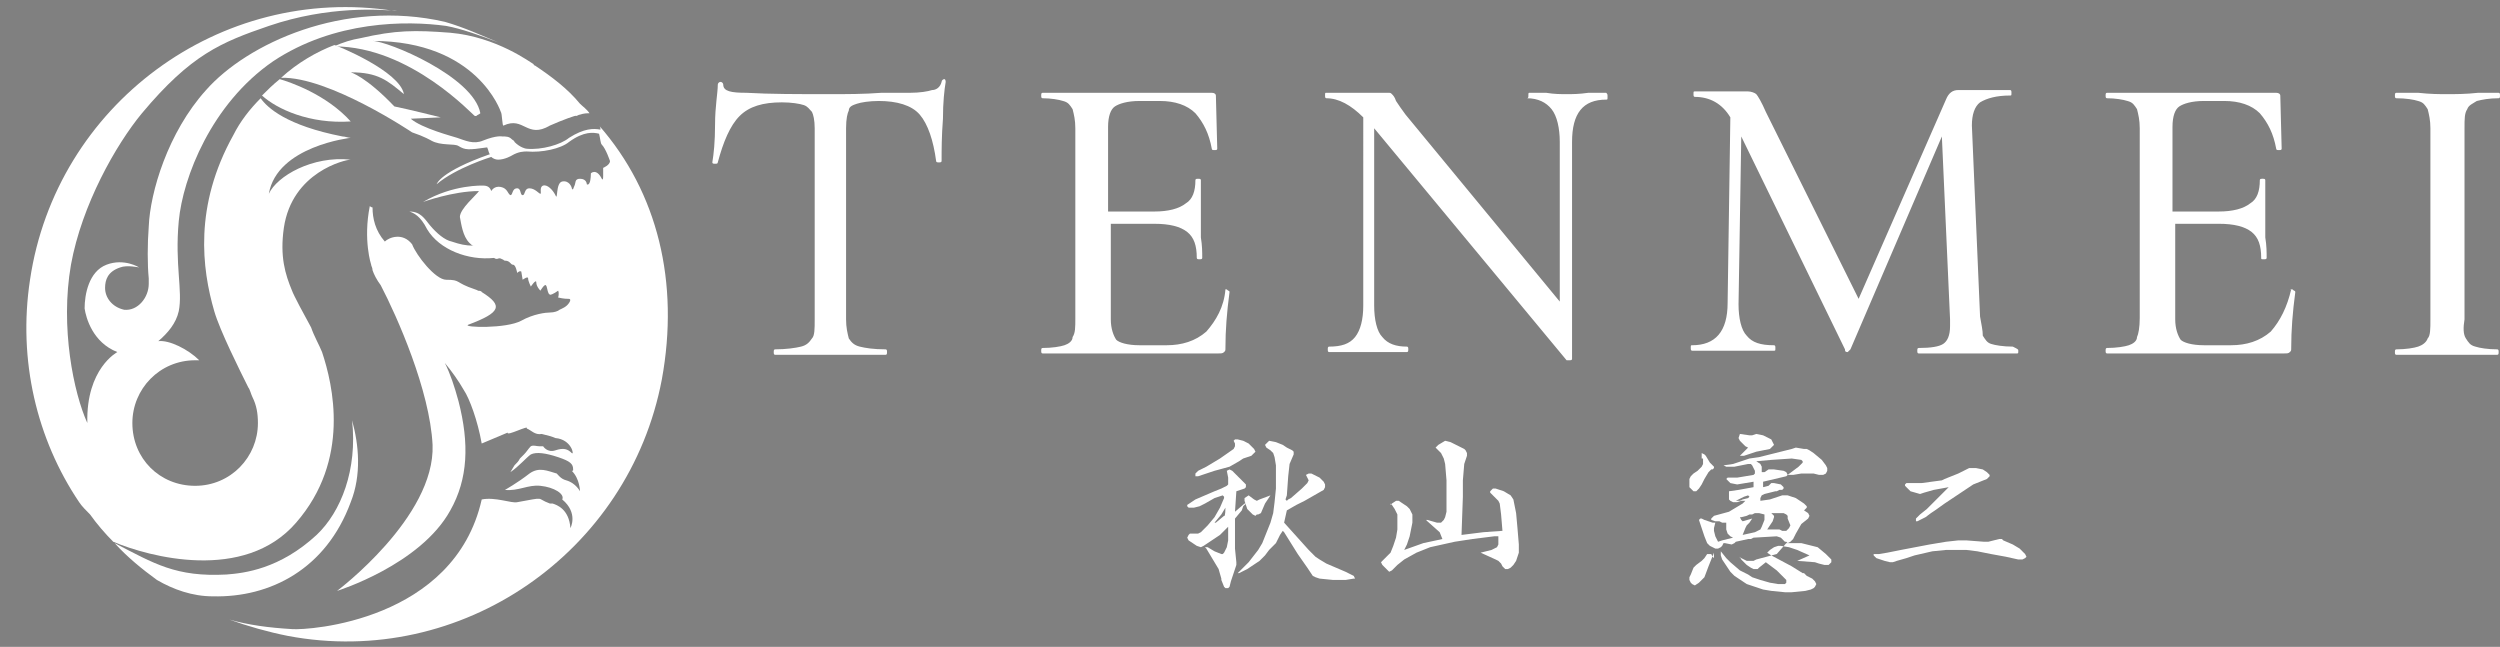
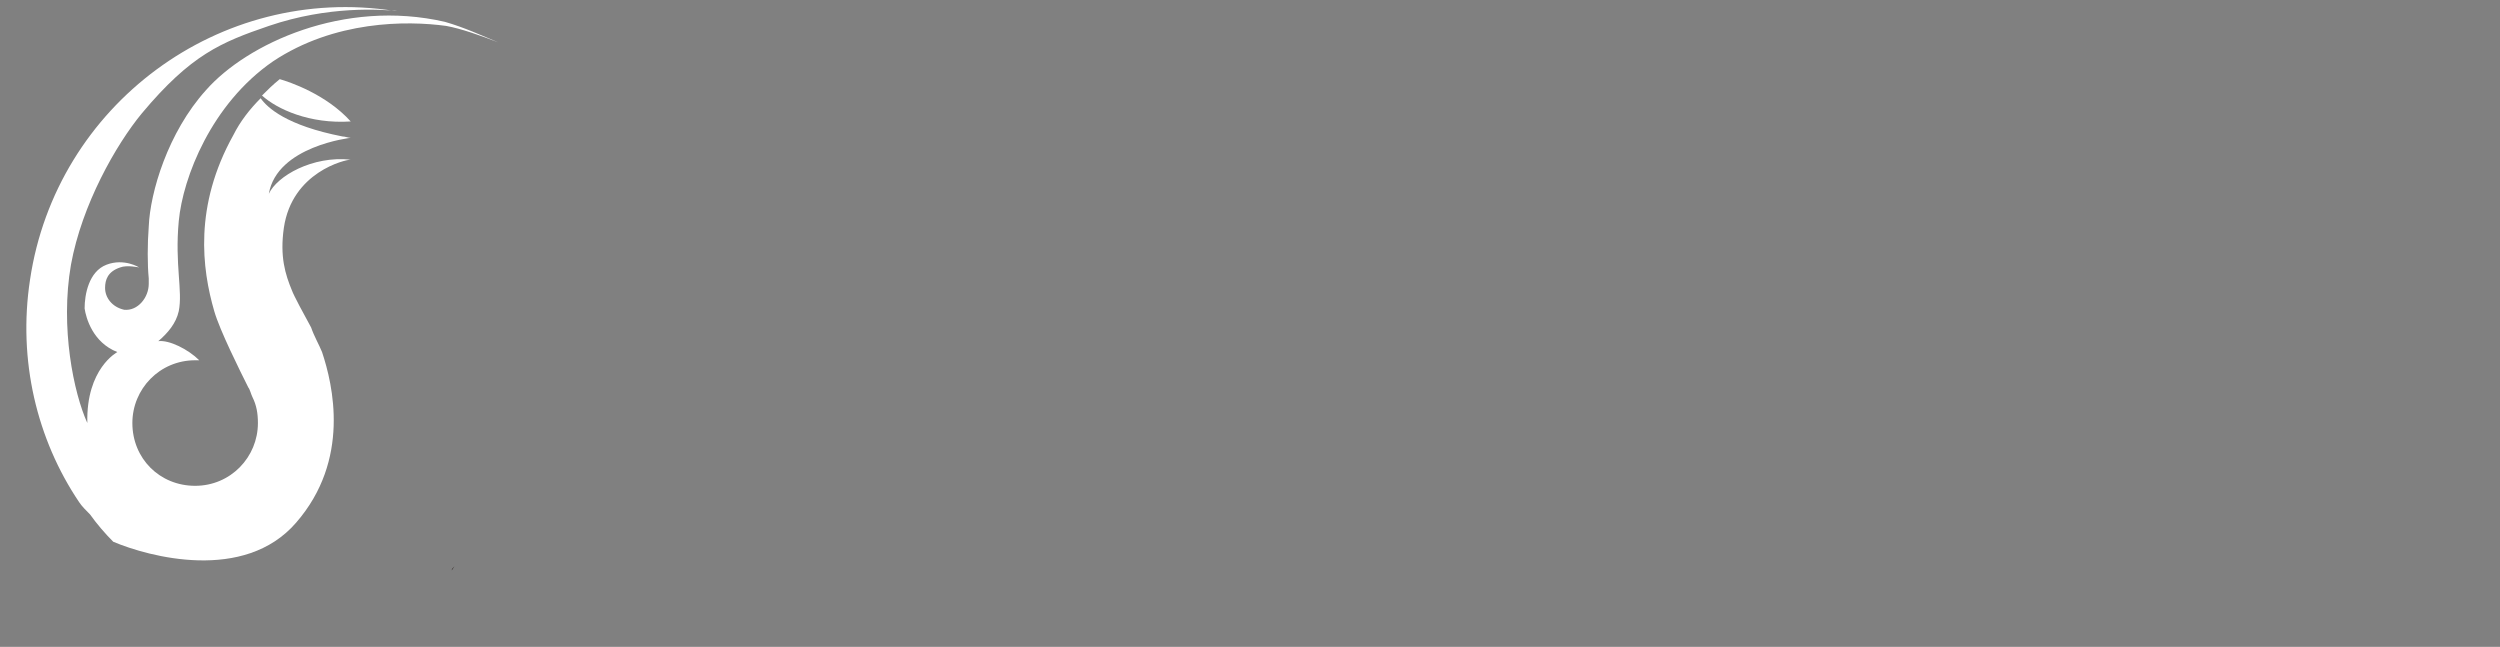
<svg xmlns="http://www.w3.org/2000/svg" version="1.1" x="0px" y="0px" viewBox="0 0 183.2 47.4" style="enable-background:new 0 0 183.2 47.4;" xml:space="preserve">
  <rect x="0" y="0" width="183.2" height="47.4" fill="#808080" stroke="none" />
  <style type="text/css">
	.st0{fill:#231815;}
	.st1{fill:#FFFFFF;}
</style>
  <g id="レイヤー_3">
    <path class="st0" d="M33.3,41.5l-0.2,0.3C33.1,41.7,33.2,41.6,33.3,41.5z" />
    <g>
      <path class="st1" d="M25.7,11.7C25.7,11.7,25.7,11.7,25.7,11.7C25.8,11.7,25.7,11.7,25.7,11.7z" />
      <path class="st1" d="M21.7,38.3c4-4.6,2.7-10.1,1.9-12.5c-0.2-0.5-0.6-1.2-0.8-1.8c-0.5-0.9-1.3-2.4-1.4-2.7    c-0.5-1.2-0.9-2.5-0.6-4.6c0.6-4.1,4.5-5,4.9-5c-2.8-0.3-5.4,1.2-6,2.5c0.6-3.5,6-4.1,6-4.1c-0.2,0-0.4-0.1-0.6-0.1    c-4.1-0.8-5.5-2.1-6-2.8c-0.8,0.8-1.5,1.7-2,2.7c-2.9,5.2-2.3,9.8-1.4,12.9c0.4,1.4,1.9,4.4,2.5,5.6c0.1,0.1,0.2,0.5,0.3,0.7    c0,0,0,0,0,0l0,0c0.3,0.6,0.4,1.2,0.4,1.9c0,2.5-2,4.6-4.6,4.6s-4.6-2-4.6-4.6c0-2.5,2-4.6,4.6-4.6c0.1,0,0.2,0,0.3,0    c-0.8-0.8-2.2-1.5-3-1.4c0.7-0.6,1.3-1.3,1.5-2.2c0.3-1.5-0.3-3.4,0-6.6s2.4-8.6,6.9-11.7c4.5-3,9.8-3,12.7-2.6    c1.1,0.2,2.5,0.7,3.8,1.2C35.3,2.6,34,2,32.6,1.6c-7.4-1.7-14.5,1.6-17.5,5c-2.8,3.1-4.1,7.5-4.2,10c-0.1,1.3-0.1,2.8,0,3.8    c0,0.1,0,0.3,0,0.4c0,1-0.8,2-1.8,1.9c-0.9-0.2-1.4-0.9-1.4-1.6c0-0.6,0.2-1.2,1.1-1.5c0.5-0.2,1.4,0,1.4,0s-1.1-0.7-2.4-0.2    c-1.3,0.5-1.6,2.2-1.6,3.2c0.1,0.7,0.6,2.5,2.4,3.2c0,0-2.3,1.2-2.2,5.2c-1-2.2-2-7-1.2-11.6c0.8-4.4,3.3-8.8,5.2-11.1    C14,4,16.2,3.1,19.7,1.9c4.4-1.5,8.2-1.2,9.4-1.1c-0.1,0-0.1,0-0.2,0C16.1-1.2,4.1,7.7,2.2,20.5c-0.9,5.9,0.5,11.7,3.6,16.3    c0.2,0.3,0.5,0.6,0.8,0.9c0.5,0.7,1.1,1.4,1.7,2C10.9,40.8,17.9,42.7,21.7,38.3z" />
-       <path class="st1" d="M26.4,2.8c-0.6,0.1-1.3,0.3-1.9,0.6c5.6,0,10.2,5.1,10.3,5.1c0.1,0,0.1,0,0.1,0c0.1-0.1,0.2-0.1,0.3-0.2    C34.7,5.6,28.4,3,27.3,3c7.7,0,9.4,5.2,9.4,5.2l0,0c0.1,0.1,0.1,1.1,0.2,1c1.5-0.7,1.7,1,3.4,0c0.9-0.4,2-0.8,1.9-0.7    c0.1,0,0.2-0.1,0.3-0.1c0.3-0.1,0.5-0.1,0.7-0.1c-0.2-0.3-0.5-0.5-0.7-0.7c-0.9-1.1-2.1-2-3.3-2.8c0,0-0.1,0-0.1-0.1    c-0.2-0.1-2.7-2-6.1-2.3C30.4,2.2,29,2.2,26.4,2.8z" />
-       <path class="st1" d="M25.7,36.8c0.8-2,0.6-4.2,0.1-6c0.4,3.6-0.8,6.7-2.6,8.4c-2.7,2.5-5.3,2.8-6.6,2.9c-3.7,0.2-5.3-0.8-8.2-2.3    c0.9,1,2,1.9,3.1,2.7c1.2,0.7,2.6,1.2,4.1,1.2C19.8,43.8,23.9,41.7,25.7,36.8z" />
-       <path class="st1" d="M43.9,9.2C44,9.3,44,9.4,44,9.5c-0.5-0.1-1.2-0.1-2.3,0.6c-0.6,0.5-2,0.9-3.1,0.8c-0.1,0-0.5-0.1-0.9-0.5    c0-0.1-0.1-0.1-0.2-0.2c-0.2-0.2-0.4-0.2-0.7-0.2l0,0c0,0-0.4-0.1-1.4,0.3c-0.7,0.3-1.3,0-1.9-0.2c-0.3-0.1-2.6-0.7-3.4-1.4    l2.2-0.1c0,0-2.4-0.6-3.4-0.8c-2.1-2.2-3.2-2.5-3.2-2.5c2,0,2.7,0.6,3.9,1.6c-0.3-1.7-5-3.6-5.1-3.6c-1.3,0.5-2.7,1.3-3.9,2.4    c3.5-0.1,9.6,4,9.6,4c0.9,0.3,1.4,0.6,1.4,0.6c0.7,0.4,1.7,0.2,2,0.4c0.5,0.3,0.7,0.3,2.1,0.1c0.1,0.2,0.1,0.4,0.2,0.5    c-3.7,1.3-3.9,2.2-3.9,2.2c1.4-1.2,4-2,4-2c0.1,0.1,0.3,0.2,0.5,0.2c0.5,0,1-0.3,1-0.3c0.5-0.3,0.9-0.3,1.1-0.3c0,0,0,0,0,0    c0,0,0,0,0,0l0,0c1.1,0.1,2.5-0.2,3.1-0.7c1.1-0.8,1.8-0.7,2.2-0.6c0.1,0.4,0.1,0.7,0.2,0.8c0.3,0.3,0.6,1.2,0.6,1.2    c0,0.3-0.5,0.5-0.5,0.5s0,0.2,0,0.6c0,0.4-0.1,0.2-0.1,0.2c-0.4-0.8-0.8-0.4-0.8-0.4s0,0.5-0.1,0.7c-0.1,0.2-0.2,0.1-0.2,0.1    s0-0.4-0.5-0.4c-0.4,0-0.3,0.3-0.4,0.5c-0.1,0.2-0.1,0.4-0.2,0.2c0-0.1-0.2-0.6-0.7-0.5c-0.5,0.1-0.3,1.5-0.5,1    c-0.2-0.4-0.6-0.8-0.9-0.7c-0.3,0.1-0.1,0.6-0.2,0.6c-0.1,0-0.4-0.4-0.8-0.4c-0.4,0-0.3,0.5-0.5,0.5c-0.2,0-0.1-0.5-0.4-0.5    c-0.4,0-0.3,0.5-0.5,0.5c-0.2-0.1-0.2-0.5-0.7-0.6c-0.5-0.1-0.7,0.3-0.7,0.3c-0.1-0.3-0.3-0.4-0.6-0.4c0,0-2.2-0.1-4.4,1.2    c0,0,2.2-0.8,4.1-0.8c-0.2,0.3-1.4,1.3-1.4,1.9c0.1,0.5,0.2,1.4,0.7,1.9c0.1,0.1,0.2,0.2,0.3,0.2c-0.6,0-1-0.1-1.6-0.3    c-0.5-0.1-1.1-0.6-1.6-1.2c-0.4-0.5-0.7-1-1.5-1l0,0c0.3,0.1,0.8,0.3,1.3,1.3c0.9,1.5,3,2.3,4.9,2.1c0.3,0.2,0.3-0.1,0.6,0.1    c0.1,0,0.1,0.1,0.2,0.1l0,0c0.4,0,0.4,0.3,0.6,0.3c0.2,0,0.3,0.6,0.3,0.6c0.2-0.2,0.3-0.1,0.3-0.1l0.1,0.6c0,0,0.4-0.3,0.4-0.1    c0,0.2,0.2,0.6,0.2,0.6s0.4-0.6,0.4-0.3c0,0.3,0.3,0.6,0.3,0.6c0,0,0.3-0.5,0.4-0.4c0.1,0.1,0.1,0.4,0.2,0.6c0,0,0,0,0.1,0.1    c0.2,0,0.6-0.3,0.6-0.3c0.1,0.2,0,0.5,0,0.5c0.4,0.1,0.7,0.1,0.8,0.1c0,0,0.2,0,0,0.3c-0.2,0.3-0.5,0.4-0.7,0.5    c-0.1,0.1-0.4,0.2-0.7,0.2c-0.3,0-1.2,0.1-2.1,0.6c-1.1,0.6-4.3,0.5-3.9,0.3c2.4-0.9,2.6-1.4,1-2.4c0,0,0-0.1-0.3-0.1    c0.1,0-0.2-0.1-0.2-0.1c-1.5-0.5-1-0.7-2.1-0.7c-0.8,0-2.2-1.8-2.5-2.6c-0.7-0.9-1.7-0.5-2-0.2c-0.7-0.8-0.9-1.7-0.9-2.5    c-0.1,0-0.2-0.1-0.2-0.1c-0.5,2.5,0.1,4.3,0.1,4.3c0,0.1,0.1,0.2,0.1,0.4c0,0,0,0,0,0c0,0,0,0,0,0c0.1,0.3,0.3,0.7,0.6,1.1    c1.2,2.3,3.6,7.7,3.8,11.7c0.2,5.3-7,10.7-7,10.7s6.1-1.9,8.3-5.9c1.3-2.3,1.4-4.9,0.6-8c-0.3-1.1-0.6-2-1-2.8    c0.5,0.6,1,1.3,1.4,2c0.4,0.6,1,2.2,1.3,3.9l1.9-0.8c-0.1,0.3,1.6-0.6,1.4-0.3c0.3,0.1,0.6,0.5,1.1,0.4c0.4,0.1,0.8,0.2,1,0.3    c1.2,0.1,1.4,1.3,1.2,1.1c-0.3-0.3-0.6-0.4-1.2-0.2c-0.6,0.2-0.9-0.3-0.9-0.3c-0.1,0-0.2,0-0.3,0c-0.2,0-0.4-0.1-0.6,0    c-0.2,0.2-0.3,0.4-0.5,0.6c-0.1,0.1-0.2,0.2-0.3,0.3c-0.1,0.2-0.2,0.3-0.4,0.5l-0.3,0.5c0.6-0.4,1.2-1.1,1.5-1.3    c0.4-0.2,1.1-0.1,2,0.2c0.9,0.3,1.1,0.5,1.1,0.9c0,0.1,0,0.1-0.1,0.1c0.6,0.6,0.6,1.5,0.6,1.5s-0.3-0.6-1-0.8    c-0.4-0.1-0.6-0.4-0.7-0.5c-0.7-0.2-1.3-0.5-2,0c-0.9,0.7-1.8,1.2-1.8,1.2c1,0.1,1.7-0.4,2.6-0.3c1,0.1,1.8,0.6,1.6,1    c1.2,1,0.6,2.1,0.6,2.1c-0.1-1.4-1-1.7-1.3-1.8c-0.1,0-0.2,0-0.2,0c-1.1-0.4-0.2-0.5-2.4-0.1c-0.4,0.1-1.6-0.4-2.6-0.2    c-2,8.9-12.7,9.6-13.9,9.5c-1.7-0.1-3.2-0.3-4.6-0.7c1.4,0.5,2.8,0.9,4.3,1.2c12.7,2.4,25-6.1,27.4-18.8    C49.8,20.7,48.2,14.1,43.9,9.2z" />
-       <polygon class="st1" points="37.9,20.4 37.9,20.4 37.9,20.4   " />
      <path class="st1" d="M25.7,8.9C25.7,8.9,25.7,8.9,25.7,8.9c-1.8-2-4.5-2.9-5.2-3.1C20,6.2,19.6,6.6,19.2,7    C20.3,8,22.7,9.1,25.7,8.9z" />
    </g>
  </g>
  <g id="_レイヤー_1">
-     <path class="st1" d="M90.1,34.4l0.2,0.1l0.2,0.2l0.4,0.4l0.2,0.2l0.2,0.2v0.2l-0.1,0.1L90.6,36l-0.1,1.5l0.7-0.6h0.1l-0.2,0.2   L91,37.4L90.5,38v2.2l0.1,1v0.2l-0.1,0.3l-0.2,0.6l-0.1,0.3L90.1,43L90,43.1h-0.2L89.7,43l-0.2-0.5v-0.1l-0.2-0.7l-0.9-1.5   l-0.1-0.1h0.2l0.5,0.3l0.5,0.2h0.1l0.1-0.1l0.1-0.2l0.1-0.2l0.1-0.5v-1l-0.6,0.6l-0.6,0.4L88.2,40L88,40.1L87.7,40l-0.3-0.2   l-0.3-0.2L87,39.4l0.1-0.2l0.1-0.1h0.6L88,39l0.2-0.2l0.3-0.3l0.5-0.6l0.4-0.7l0.3-0.7v-0.1l-0.1-0.1L89,36.5l-0.7,0.4l-0.4,0.2   l-0.4,0.1h-0.4L87,37.1V37l0.6-0.4L89,36l0.5-0.2l0.2-0.1l0.2-0.1l0.1-0.1V35l-0.1-0.5C89.9,34.5,90.1,34.4,90.1,34.4z M90.7,32.2   l0.4,0.1l0.4,0.2l0.2,0.2l0.2,0.2l0.1,0.2l-0.1,0.1l-0.2,0.2l-0.6,0.2l-0.3,0.2l-0.7,0.4L89,34.5l-0.6,0.2l-0.6,0.2h-0.2v-0.2   l0.2-0.2l0.6-0.3l1-0.6l1-0.7l0.1-0.2v-0.2l-0.1-0.2l0.1-0.1C90.5,32.2,90.7,32.2,90.7,32.2z M89.8,37.2l-0.3,0.5L89,38.3h0.1   l0.6-0.5C89.8,37.9,89.8,37.2,89.8,37.2z M93,32.3l0.5,0.1l0.5,0.2l0.3,0.2l0.4,0.2l0.1,0.1v0.2L94.5,34l-0.1,0.9l-0.1,1.4   l-0.1,0.3l0.1,0.1l0.1-0.1l0.2-0.1l0.8-0.7l0.4-0.4l0.1-0.2l-0.2-0.4l0.2-0.1h0.2l0.6,0.3l0.2,0.2l0.1,0.1l0.1,0.2v0.2L97,35.9   l-1.4,0.8L95,37l-0.7,0.4l-0.2,0.9l0.9,1l0.9,1l0.5,0.5l0.3,0.2l0.5,0.3l1.4,0.6l0.6,0.3l0.1,0.2h-0.1l-0.6,0.1h-0.9l-1-0.1   l-0.3-0.1l-0.2-0.1L96,41.9l-0.2-0.3l-0.7-1l-1-1.6L94,38.9l-0.2,0.3l-0.3,0.6L93,40.3l-0.3,0.4l-0.4,0.4l-0.9,0.6L90.8,42h-0.1   l0.2-0.2l0.6-0.6l0.7-0.9l0.3-0.5l0.2-0.5l0.2-0.5l0.2-0.5l0.2-0.7l0.1-0.8l0.1-1v-1.7l-0.1-0.6l-0.1-0.3L93.1,33l-0.3-0.2   l-0.1-0.2l0.2-0.2C92.9,32.4,93,32.3,93,32.3z M91.5,36.3l0.4,0.3l0.2,0.1l0.2-0.1l0.8-0.3l-0.4,0.6l-0.3,0.7l-0.2,0.1h-0.1   L92,37.8l-0.2-0.1l-0.2-0.2l-0.2-0.2l-0.2-0.6v-0.2L91.5,36.3L91.5,36.3z M105.9,32.3l0.4,0.1l0.4,0.2l0.6,0.3l0.1,0.1l0.1,0.2v0.2   l-0.2,0.6l-0.1,1.2v1.2l-0.1,2.8l1.6-0.2l1.4-0.1l-0.1-1.2l-0.1-0.8l-0.1-0.2l-0.2-0.2l-0.2-0.2l-0.2-0.2V36l0.2-0.2h0.2l0.6,0.2   l0.5,0.3l0.2,0.3l0.2,1l0.1,1.1l0.1,1.2v0.6l-0.1,0.3l-0.1,0.3l-0.2,0.3l-0.2,0.2l-0.2,0.1h-0.2l-0.2-0.2l-0.1-0.2l-0.2-0.2   l-0.2-0.1l-1.1-0.5l0.8-0.2l0.4-0.2l0.1-0.2v-0.6h-0.3l-1.6,0.2l-1.3,0.2l-0.9,0.2l-0.9,0.2l-1,0.4l-0.9,0.5l-0.5,0.4l-0.2,0.2   l-0.2,0.2l-0.2,0.1l-0.1-0.1l-0.2-0.2l-0.2-0.2l-0.1-0.2l0.1-0.1l0.2-0.2l0.2-0.2l0.2-0.2l0.2-0.5l0.2-0.6l0.1-0.6v-1.1l-0.1-0.2   l-0.1-0.2L102,37l-0.1-0.1V37l0.1-0.1l0.3-0.2h0.2l0.3,0.2l0.3,0.2l0.2,0.2l0.1,0.2l0.1,0.2v0.6l-0.2,1l-0.2,0.6l-0.2,0.4l1.4-0.5   l1.4-0.3l-0.2-0.5l-0.9-0.8l-0.1-0.1h0.1l0.7,0.2h0.3l0.2-0.2l0.1-0.2l0.1-0.4v-2.3l-0.1-1.2l-0.1-0.4l-0.1-0.2l-0.1-0.2l-0.2-0.2   l-0.2-0.2l0.2-0.2L105.9,32.3z M124.7,33.2l0.2,0.1l0.1,0.1l0.3,0.5l0.2,0.2l0.1,0.1v0.1l-0.1,0.1h-0.1l-0.2,0.2l-0.3,0.5l-0.2,0.4   l-0.2,0.3l-0.2,0.2h-0.2l-0.2-0.2l-0.1-0.1v-0.6l0.1-0.2l0.2-0.2l0.3-0.2l0.3-0.3l0.1-0.2v-0.4h-0.1L124.7,33.2z M125.6,40.5   l-0.4,1l-0.3,0.8l-0.2,0.2l-0.2,0.2l-0.3,0.2l-0.2-0.1l-0.1-0.1l-0.1-0.2v-0.2l0.1-0.2l0.2-0.5l0.2-0.2l0.4-0.3l0.2-0.2l0.2-0.3   h0.3l0.1,0.2l0.1,0.1V40.5z M131.4,37l0.4,0.2l0.4,0.2l0.3,0.2l0.1,0.2l-0.1,0.2l-0.5,0.4l-0.4,0.7l-0.2,0.4l-0.2,0.2l-0.2,0.1   l-0.1-0.1h-0.1l-0.3-0.3l-0.3-0.1l-1.7,0.1l-0.2,0.1h-0.2l-0.9,0.2l-0.1,0.1l-0.2,0.1l-0.5-0.1h-0.1l-0.1,0.2l-0.1,0.1l-0.2,0.1   h-0.2l-0.2-0.1l-0.2-0.1l-0.2-0.2l-0.2-0.5l-0.1-0.3l-0.2-0.6l-0.1-0.3l0.1-0.1h0.1l0.2,0.1l0.6,0.2h0.2l-0.1,0.4v0.2l0.1,0.4   l0.2,0.4l0.3-0.1l0.8-0.2l-0.2-0.1l-0.2-0.2l-0.1-0.3v-0.5h-0.3l-0.2-0.1l0.4-0.2l0.6-0.2l0.6-0.2l1.2-0.2h1.9L131.4,37L131.4,37z    M132.2,32.9h0.2l0.2,0.1l0.3,0.2l0.6,0.5l0.3,0.4l0.1,0.2v0.2l-0.1,0.2l-0.2,0.1h-0.3l-0.4-0.1H132l-0.6,0.1H131l0.8-0.6l0.3-0.3   v-0.1l-0.1-0.1l-0.7-0.1l-1.5,0.1l-1.1,0.1L129,34l0.1,0.2v0.4h0.2l0.3-0.2h0.4l0.7,0.1l0.2,0.1l0.1,0.2l-0.1,0.1l-1.7,0.4v0.4   l0.4-0.1l0.2-0.2h0.2l0.5,0.1l0.2,0.2v0.1l-0.1,0.1h-0.2l-0.2,0.1h-0.1l-0.8,0.2l-0.2,0.1l-0.1,0.2v0.2l0.7-0.1l0.3-0.1l0.6-0.2   h0.4l0.6,0.2l0.3,0.2l0.3,0.2l0.2,0.2v0.1l-0.1,0.1l-0.1,0.1H130l-1.5,0.2l-0.8,0.1l-0.8,0.2l-0.4,0.2l-0.4,0.1h-0.4l-0.3-0.1V38   l0.1-0.1l0.1-0.1l1.1-0.3l1-0.6l0.2-0.2h-0.3l-0.3,0.1H127l-0.2-0.1l-0.1-0.1V36l0.7-0.1l1.1-0.2v-0.4l-1.2,0.2l-0.5-0.1l-0.2-0.2   l-0.1-0.1l0.1-0.1h0.7l1.2-0.2l0.1-0.1v-0.2l-0.2-0.4l-0.1-0.1h-0.2l-1,0.2h-0.6l-0.2-0.1L127,34l0.6-0.2l0.6-0.2l0.7-0.1l2.4-0.6   l0.3-0.1L132.2,32.9L132.2,32.9z M130.9,39.8h1.1l1.2,0.3l0.6,0.5l0.2,0.2l0.2,0.2v0.2l-0.1,0.1l-0.1,0.1h-0.3l-0.4-0.1l-0.3-0.1   l-1.3-0.1l0.9-0.4l-0.9-0.4l-0.6-0.2l-0.6-0.1h-0.2l-0.3,0.1l-0.3,0.2l-0.2,0.2l0.3,0.2l1.5,0.8l0.8,0.5h0.1l0.2,0.2l0.2,0.1   l0.2,0.1l0.2,0.2l0.1,0.2L133,43l-0.1,0.1l-0.2,0.1l-0.4,0.1l-1,0.1h-0.5l-1-0.1l-0.6-0.1l-0.6-0.2l-0.6-0.2l-0.3-0.2l-0.6-0.4   l-0.3-0.3l-0.2-0.3l-0.2-0.3l-0.2-0.3l-0.1-0.3v-0.3l0.4,0.5l0.3,0.3l0.7,0.6l0.6,0.3l0.3,0.2l0.6,0.2l0.7,0.2l0.6,0.1h0.5l0.1-0.1   v-0.2l-0.1-0.1l-0.6-0.6l-0.4-0.3l-0.4-0.3l-0.5,0.4l-0.1,0.1h-0.3l-0.2-0.1l-0.3-0.2l-0.2-0.2l-0.2-0.2l-0.1-0.2v0.1h0.1l0.2,0.1   l0.2,0.1h0.5l0.2-0.1l1.5-0.4L130.9,39.8L130.9,39.8z M128.1,36.3l-0.3,0.1l-0.6,0.3h0.3l0.2-0.1l0.4-0.1l0.1-0.1   C128.2,36.4,128.1,36.3,128.1,36.3z M127.5,31.8l0.7,0.1h0.2l0.3-0.1l0.5,0.1l0.4,0.2l0.2,0.1l0.1,0.2l0.1,0.2l-0.1,0.1l-0.2,0.2   l-1,0.2l-0.6,0.2l-0.3,0.1h-0.3l0.1-0.1l0.5-0.5l-0.2-0.1l-0.2-0.2l-0.2-0.2l-0.1-0.2C127.4,32.1,127.5,31.8,127.5,31.8z    M128.9,37.6h-0.3l-0.2,0.1h-0.2l-0.2,0.1l-0.4,0.1h-0.1l0.1,0.2l0.1,0.1l0.7-0.2l-0.2,0.3l-0.2,0.2l-0.1,0.2l-0.2,0.5l0.9-0.2   l0.2-0.1l0.2-0.1l0.1-0.2l0.2-0.5v-0.4L128.9,37.6L128.9,37.6L128.9,37.6z M129.8,37.6l0.2,0.2v0.1l-0.1,0.3l-0.2,0.3l-0.2,0.3h0.9   l0.2,0.1h0.3l0.2-0.2l0.1-0.2L131,38v-0.2l-0.1-0.1l-0.2-0.1L129.8,37.6L129.8,37.6z M146.5,39.5h0.2l0.1,0.1l0.7,0.3l0.5,0.3   l0.2,0.2l0.2,0.2l0.1,0.2l-0.1,0.1l-0.2,0.1h-0.3l-0.9-0.2l-1.1-0.2l-1-0.2l-0.8-0.1h-1.5l-1,0.1l-1.3,0.3l-0.6,0.2l-0.7,0.2   l-0.3,0.1h-0.2l-0.4-0.1l-0.6-0.2l-0.2-0.2v-0.1h0.4l0.6-0.1l1-0.2l2.1-0.4l0.6-0.1l0.6-0.1l0.9-0.1h0.6l1.3,0.1h0.3L146.5,39.5   L146.5,39.5z M144.3,34.3h0.5l0.5,0.1l0.3,0.2l0.2,0.2v0.1l-0.1,0.1l-0.1,0.1l-1,0.4l-2.1,1.4l-0.7,0.5l-0.3,0.2l-0.4,0.3l-0.4,0.2   l-0.2,0.1h-0.1V38l0.1-0.1l0.2-0.2l0.5-0.4l1.6-1.6l-1.1,0.2l-0.7,0.2l-0.3,0.1L140,36l-0.2-0.2l-0.1-0.1l-0.1-0.1v-0.1l0.1-0.1   h1.1l1.5-0.2l0.2-0.1l0.5-0.2l0.5-0.2l0.2-0.1C143.7,34.6,144.3,34.3,144.3,34.3z M54.2,8.5c-0.7,0.7-1.2,1.9-1.6,3.4   c0,0.1-0.1,0.1-0.2,0.1s-0.2,0-0.2-0.1c0.1-0.6,0.2-1.5,0.2-2.8s0.2-2.3,0.2-2.9c0-0.1,0.1-0.2,0.2-0.2S53,6.1,53,6.2   c0,0.5,0.6,0.6,1.7,0.6c1.7,0.1,3.8,0.1,6.1,0.1c1.2,0,2.5,0,3.8-0.1h2.1c0.7,0,1.3-0.1,1.6-0.2c0.3,0,0.6-0.2,0.7-0.6   c0-0.1,0.1-0.2,0.2-0.2S69.3,6,69.3,6c-0.1,0.6-0.2,1.5-0.2,2.7C69,10,69,11,69,11.8c0,0.1-0.1,0.1-0.2,0.1s-0.2,0-0.2-0.1   c-0.2-1.5-0.6-2.7-1.2-3.4c-0.6-0.7-1.7-1-3-1c-0.7,0-1.3,0.1-1.6,0.2s-0.6,0.2-0.6,0.5C62.1,8.3,62,8.7,62,9.4v14   c0,0.6,0.1,1,0.2,1.4c0.2,0.3,0.4,0.5,0.8,0.6s1,0.2,1.9,0.2c0.1,0,0.1,0.1,0.1,0.2s0,0.2-0.1,0.2h-8.1c-0.1,0-0.1-0.1-0.1-0.2   s0-0.2,0.1-0.2c0.8,0,1.5-0.1,1.9-0.2s0.6-0.3,0.8-0.6c0.2-0.2,0.2-0.7,0.2-1.4v-14c0-0.6-0.1-1-0.2-1.2c-0.2-0.2-0.3-0.4-0.6-0.5   S58,7.5,57.3,7.5C55.9,7.5,54.9,7.8,54.2,8.5L54.2,8.5z M89.8,21.2c0.1,0,0.1,0,0.2,0.1c0.1,0,0.1,0.1,0.1,0.1   c-0.2,1.5-0.3,2.8-0.3,4.1c0,0.2,0,0.2-0.1,0.3c-0.1,0.1-0.2,0.1-0.4,0.1H76.4c-0.1,0-0.1-0.1-0.1-0.2s0-0.2,0.1-0.2   c0.7,0,1.3-0.1,1.6-0.2s0.6-0.3,0.6-0.6c0.2-0.3,0.2-0.7,0.2-1.4V9.4c0-0.6-0.1-1-0.2-1.4c-0.2-0.3-0.3-0.5-0.7-0.6   c-0.3-0.1-0.9-0.2-1.5-0.2c-0.1,0-0.1-0.1-0.1-0.2s0-0.2,0.1-0.2h12.4c0.2,0,0.3,0.1,0.3,0.2l0.1,3.9c0,0.1-0.1,0.1-0.2,0.1   s-0.2,0-0.2-0.1c-0.2-1.1-0.6-1.9-1.2-2.6C87,7.7,86.1,7.4,85,7.4h-1.5c-0.9,0-1.5,0.2-1.8,0.4c-0.3,0.2-0.5,0.7-0.5,1.5v6.2h3.4   c1,0,1.8-0.2,2.3-0.6c0.5-0.3,0.7-0.9,0.7-1.7c0-0.1,0.1-0.1,0.2-0.1s0.2,0,0.2,0.1v4.2c0.1,0.6,0.1,1.1,0.1,1.5   c0,0.1-0.1,0.1-0.2,0.1s-0.2,0-0.2-0.1c0-0.9-0.2-1.5-0.7-1.9s-1.3-0.6-2.4-0.6h-3.2v7c0,0.7,0.2,1.2,0.4,1.5   c0.2,0.2,0.8,0.4,1.7,0.4h2c1.1,0,2.1-0.3,2.9-1C89.1,23.5,89.7,22.5,89.8,21.2C89.7,21.3,89.8,21.2,89.8,21.2L89.8,21.2z    M117.8,7.1c0,0.2,0,0.2-0.1,0.2c-1.7,0-2.5,1-2.5,3.1v15.9c0,0.1-0.1,0.1-0.2,0.1h-0.2l-14.1-17v13c0,1,0.2,1.9,0.6,2.3   c0.4,0.5,1,0.7,1.8,0.7c0.1,0,0.1,0.1,0.1,0.2s0,0.2-0.1,0.2h-5.7c-0.1,0-0.1-0.1-0.1-0.2s0-0.2,0.1-0.2c0.9,0,1.5-0.2,1.9-0.7   s0.6-1.3,0.6-2.3V8.6c-0.9-0.9-1.8-1.4-2.7-1.4c-0.1,0-0.1-0.1-0.1-0.2c0-0.2,0-0.2,0.1-0.2h4.5c0.2,0,0.2,0,0.3,0.1   c0.1,0.1,0.2,0.2,0.3,0.5c0.2,0.3,0.4,0.6,0.7,1l11.3,13.7V10.4c0-1-0.2-1.9-0.6-2.4s-1-0.8-1.8-0.8c0.1,0,0.1-0.1,0.1-0.2   c0-0.2,0-0.2,0.1-0.2h1.2c0.6,0.1,1.1,0.1,1.5,0.1s0.9,0,1.6-0.1h1.3C117.8,6.9,117.8,6.9,117.8,7.1z M147.9,25.7   c0,0.2,0,0.2-0.1,0.2h-7.2c-0.1,0-0.1-0.1-0.1-0.2s0-0.2,0.1-0.2c0.9,0,1.5-0.1,1.8-0.3c0.3-0.2,0.5-0.6,0.5-1.3v-0.5L142.3,10   l-6.7,15.6l-0.2,0.2c-0.2,0-0.2-0.1-0.2-0.2L127.6,10l-0.2,12.3c0,1,0.2,1.9,0.6,2.3c0.4,0.5,1,0.7,2,0.7c0.1,0,0.1,0.1,0.1,0.2   c0,0.2,0,0.2-0.1,0.2h-6c-0.1,0-0.1-0.1-0.1-0.2c0-0.2,0-0.2,0.1-0.2c1.7,0,2.6-1,2.6-3.1l0.2-13.6c-0.6-1-1.5-1.5-2.6-1.5   c-0.1,0-0.1-0.1-0.1-0.2c0-0.2,0-0.2,0.1-0.2h3.9c0.2,0,0.5,0.1,0.6,0.2s0.4,0.6,0.7,1.3l6.8,13.7l6.4-14.6   c0.2-0.5,0.5-0.7,0.9-0.7h3.8c0.1,0,0.1,0.1,0.1,0.2c0,0.2,0,0.2-0.1,0.2c-1,0-1.7,0.2-2.2,0.5c-0.4,0.3-0.6,0.9-0.6,1.7l0.6,14   c0.1,0.6,0.2,1,0.2,1.4c0.2,0.3,0.3,0.5,0.6,0.6s0.9,0.2,1.6,0.2C147.9,25.6,147.9,25.6,147.9,25.7L147.9,25.7z M167.9,21.2   c0.1,0,0.1,0,0.2,0.1c0.1,0,0.1,0.1,0.1,0.1c-0.2,1.5-0.3,2.8-0.3,4.1c0,0.2,0,0.2-0.1,0.3c-0.1,0.1-0.2,0.1-0.4,0.1h-13   c-0.1,0-0.1-0.1-0.1-0.2s0-0.2,0.1-0.2c0.7,0,1.3-0.1,1.6-0.2s0.6-0.3,0.6-0.6c0.1-0.2,0.2-0.7,0.2-1.4V9.4c0-0.6-0.1-1-0.2-1.4   c-0.2-0.3-0.3-0.5-0.7-0.6c-0.3-0.1-0.9-0.2-1.5-0.2c-0.1,0-0.1-0.1-0.1-0.2s0-0.2,0.1-0.2h12.4c0.2,0,0.3,0.1,0.3,0.2l0.1,3.9   c0,0.1-0.1,0.1-0.2,0.1s-0.2,0-0.2-0.1c-0.2-1.1-0.6-1.9-1.2-2.6c-0.6-0.6-1.5-0.9-2.6-0.9h-1.5c-0.9,0-1.5,0.2-1.8,0.4   c-0.3,0.2-0.5,0.7-0.5,1.5v6.2h3.4c1,0,1.8-0.2,2.3-0.6c0.5-0.3,0.7-0.9,0.7-1.7c0-0.1,0.1-0.1,0.2-0.1s0.2,0,0.2,0.1v4.2   c0.1,0.6,0.1,1.1,0.1,1.5c0,0.1-0.1,0.1-0.2,0.1c-0.2,0-0.2,0-0.2-0.1c0-0.9-0.2-1.5-0.7-1.9s-1.3-0.6-2.4-0.6h-3.2v7   c0,0.7,0.2,1.2,0.4,1.5c0.2,0.2,0.8,0.4,1.7,0.4h2c1.1,0,2.1-0.3,2.9-1C167.1,23.5,167.6,22.5,167.9,21.2   C167.8,21.3,167.8,21.2,167.9,21.2L167.9,21.2z M180.7,24.8c0.2,0.3,0.3,0.5,0.7,0.6c0.3,0.1,0.9,0.2,1.6,0.2   c0.1,0,0.1,0.1,0.1,0.2s0,0.2-0.1,0.2h-7.4c-0.1,0-0.1-0.1-0.1-0.2s0-0.2,0.1-0.2c0.7,0,1.3-0.1,1.6-0.2s0.6-0.3,0.7-0.6   c0.2-0.2,0.2-0.7,0.2-1.4v-14c0-0.6-0.1-1-0.2-1.4c-0.2-0.3-0.3-0.5-0.7-0.6c-0.3-0.1-0.9-0.2-1.6-0.2c-0.1,0-0.1-0.1-0.1-0.2   s0-0.2,0.1-0.2h1.6c0.9,0.1,1.6,0.1,2.1,0.1c0.6,0,1.4,0,2.3-0.1h1.5c0.1,0,0.1,0.1,0.1,0.2s0,0.2-0.1,0.2c-0.7,0-1.2,0.1-1.6,0.2   c-0.3,0.2-0.6,0.3-0.7,0.6c-0.2,0.3-0.2,0.7-0.2,1.4v14C180.5,24,180.5,24.5,180.7,24.8L180.7,24.8z" />
-   </g>
+     </g>
</svg>